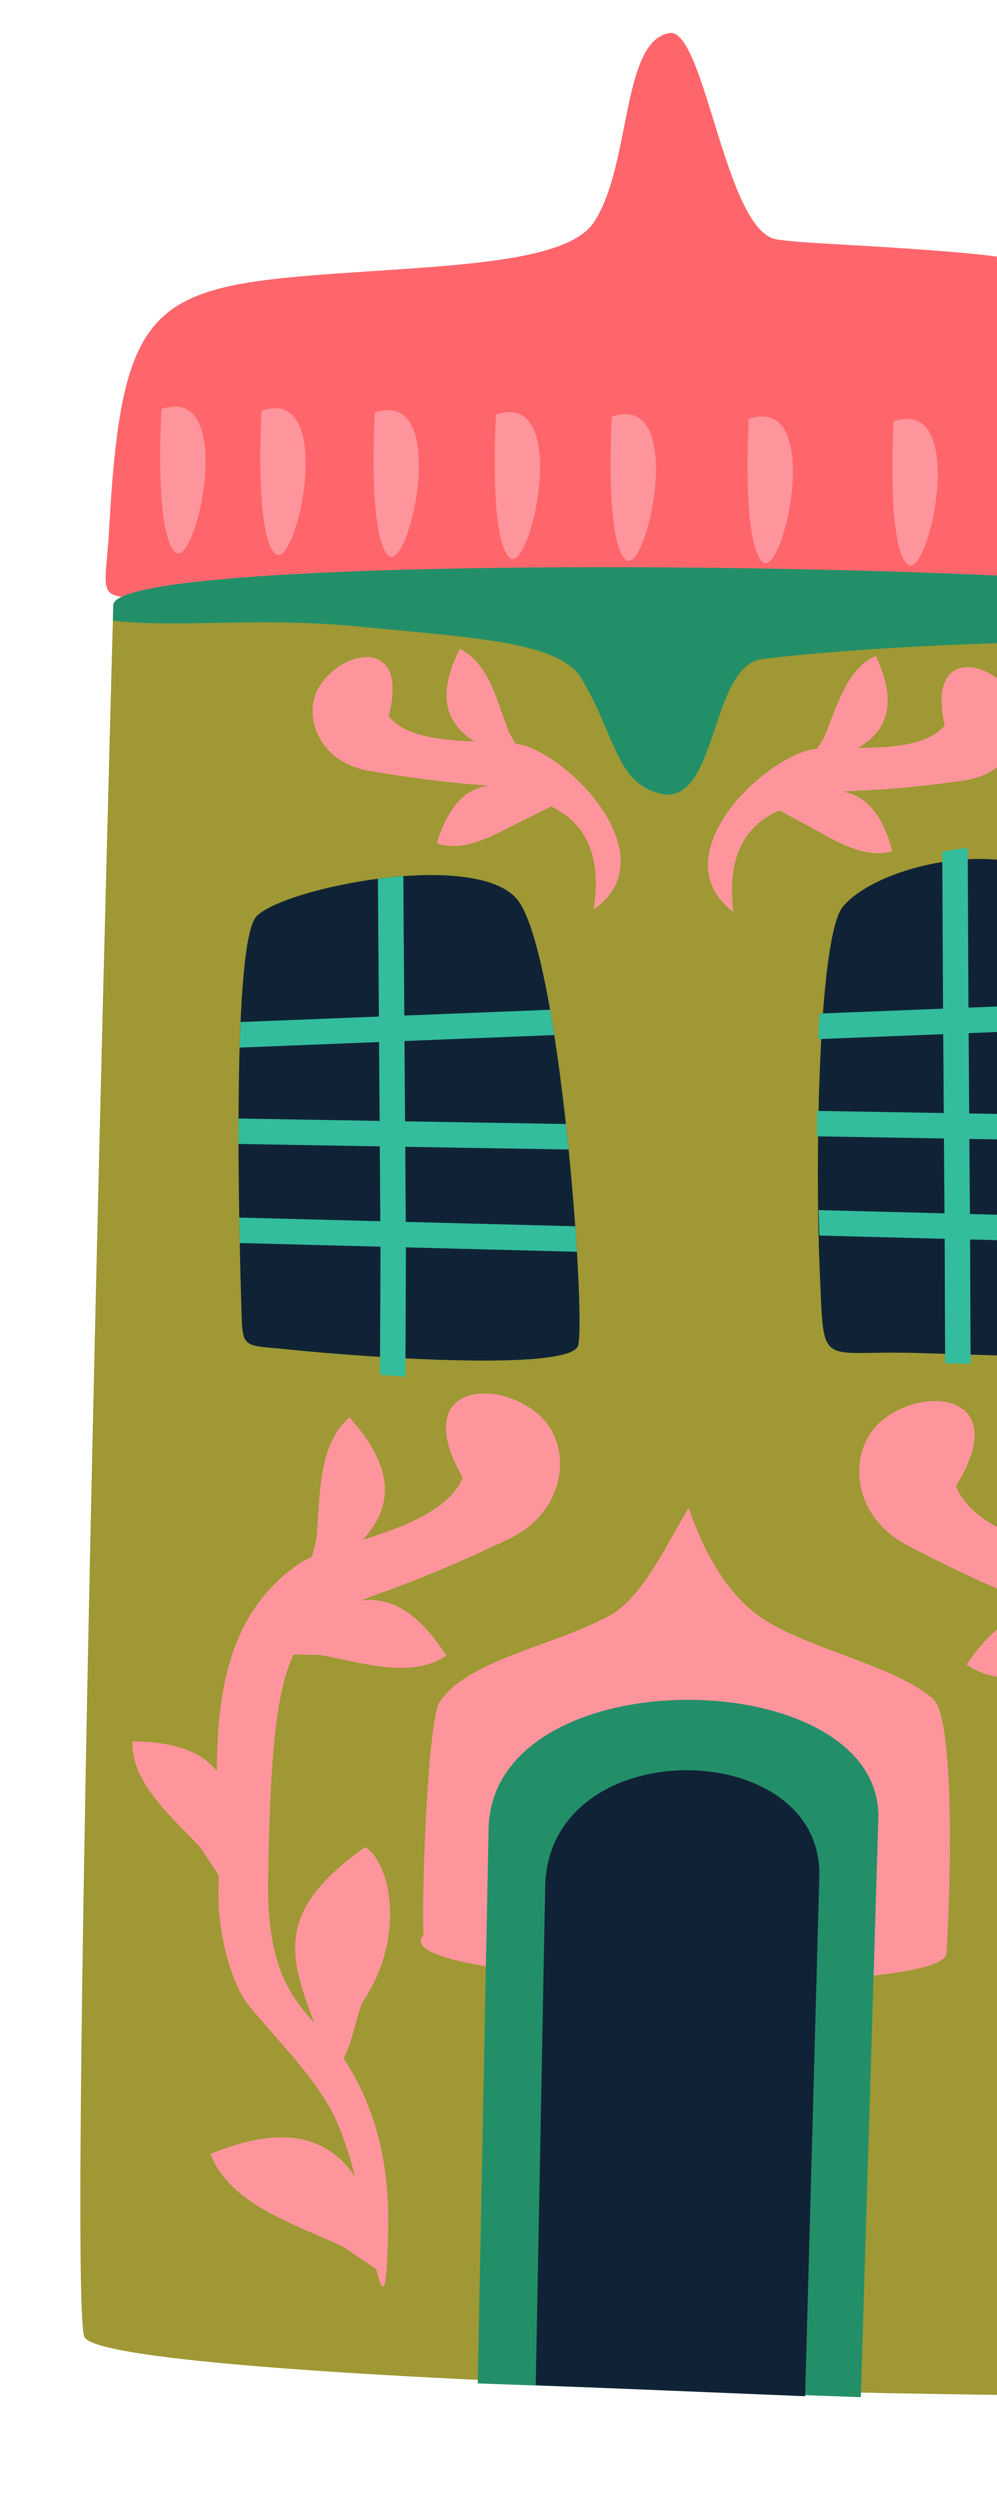
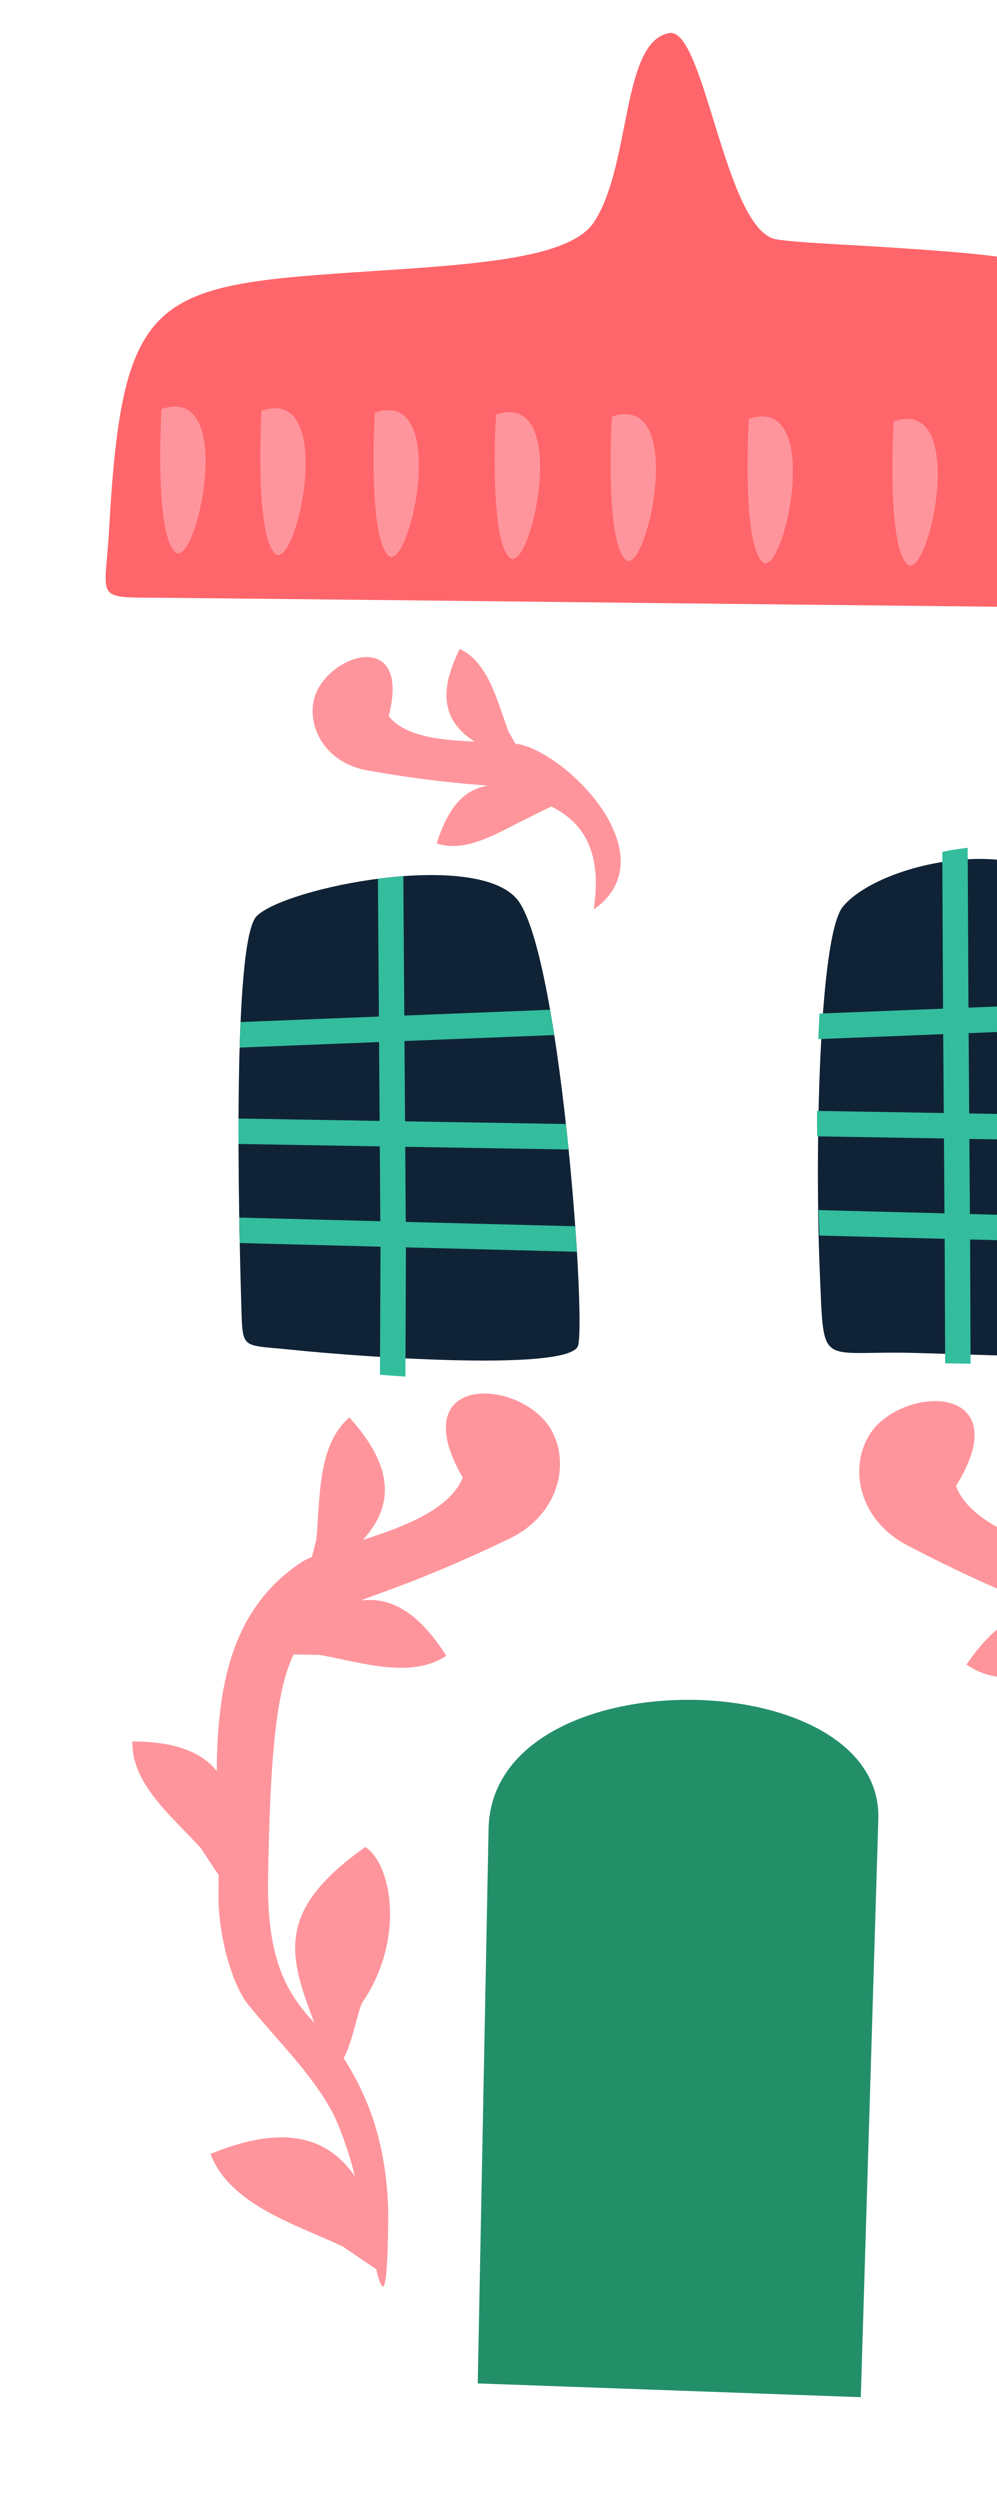
<svg xmlns="http://www.w3.org/2000/svg" width="273" height="684" viewBox="0 0 273 684">
  <defs>
    <clipPath id="clip-path">
      <rect id="Rectangle_120" data-name="Rectangle 120" width="273" height="684" transform="translate(1647 424)" fill="#fff" stroke="#707070" stroke-width="1" />
    </clipPath>
    <clipPath id="clip-path-2">
      <path id="Path_674" data-name="Path 674" d="M0,0H336.052V-646.894H0Z" fill="none" />
    </clipPath>
  </defs>
  <g id="Mask_Group_15" data-name="Mask Group 15" transform="translate(-1647 -424)" clip-path="url(#clip-path)">
    <g id="Group_661" data-name="Group 661" transform="translate(1669 1079.894)">
      <g id="Group_660" data-name="Group 660" clip-path="url(#clip-path-2)">
        <g id="Group_645" data-name="Group 645" transform="translate(9.024 -490.445)">
-           <path id="Path_659" data-name="Path 659" d="M0,0S-12.729,460.8-7.951,473.879s316.545,19.308,330.621,14.548S312.717,9.252,306.884-.849,2.262-15.96,0,0" fill="#9f9834" />
-         </g>
+           </g>
        <g id="Group_646" data-name="Group 646" transform="translate(7.883 -511.225)">
          <path id="Path_660" data-name="Path 660" d="M0,0C3.642-65.424,12.371-66.59,72.44-70.51c29.663-1.94,54.038-3.685,60.4-13.5,10.259-15.827,7.328-49.873,20.857-51.654,9.508-.337,15.082,54.258,29.043,56.49,7.262,1.16,22.42,1.38,46.951,3.344,62.464,4.992,72.911,21.473,80,76.026,2.807,21.587,6.512,21.829-13.445,21.651-93.4-.823-187.548-2.037-280.837-2.946C-4.634,18.7-1.122,20.2,0,0" fill="#ff666b" />
        </g>
        <g id="Group_647" data-name="Group 647" transform="translate(44.095 -297.988)">
          <path id="Path_661" data-name="Path 661" d="M0,0C-.788-25.774-2.492-100.8,4.234-107.3c8.121-7.855,59.279-18,71.052-4.8S94.371,1.227,92.226,10.184C90.539,17.206,36.981,13.8,13.055,11.34.12,10.012.347,11.439,0,0" fill="#102336" />
        </g>
        <g id="Group_648" data-name="Group 648" transform="translate(202.512 -306.938)">
          <path id="Path_662" data-name="Path 662" d="M0,0C-1.45-32.841-.325-92.936,6.3-100.9c9.74-11.719,47.317-19.875,61.055-4.976C78.026-94.31,86-24.445,88.5,6.153c1.373,16.831,3.582,16.888-11.059,16.639L26.481,21.235C-.4,20.431,1.15,26.086,0,0" fill="#102336" />
        </g>
        <g id="Group_649" data-name="Group 649" transform="translate(94.007 -126.516)">
-           <path id="Path_663" data-name="Path 663" d="M0,0C-.7-8.9,1.125-58.766,4.313-63.6,11.961-75.205,34.35-78.541,50.7-87.208c9.193-4.876,16-19.924,21.829-29.574,4.086,11.571,10.617,24.751,22.108,31.435,13.164,7.652,34.662,12.093,44.79,20.709,6.635,5.64,4.5,59.309,3.69,70.042C139.485,17.6-13.173,14.027,0,0" fill="#ff959c" />
-         </g>
+           </g>
        <g id="Group_650" data-name="Group 650" transform="translate(108.817 -3.761)">
          <path id="Path_664" data-name="Path 664" d="M0,0Q1.48-75.855,2.962-151.706c.918-47.524,108.033-45.807,106.727-2.7q-2.394,79.083-4.8,158.169Q52.444,1.883,0,0" fill="#238f69" />
        </g>
        <g id="Group_651" data-name="Group 651" transform="translate(202.403 -378.57)">
          <path id="Path_665" data-name="Path 665" d="M0,0,33.823-1.342l-.211-42.9c2.311-.481,4.64-.862,6.957-1.113L40.78-1.621,77.7-3.09c.438,2.248.868,4.565,1.29,6.927L40.826,5.355l.153,21.978,41.7.7c.318,2.324.617,4.654.912,6.979l-42.562-.717.146,20.556L86.021,56l.716,6.979-45.51-1.17.131,34L34.4,95.7l-.134-34.07-34.3-.887-.228-6.969,34.478.891-.146-20.488L-.655,33.589c-.025-2.314-.028-4.64-.035-6.956l34.712.582L33.87,5.631-.337,6.992C-.248,4.6-.136,2.259,0,0" fill="#33bd9d" />
        </g>
        <g id="Group_652" data-name="Group 652" transform="translate(43.87 -376.251)">
          <path id="Path_666" data-name="Path 666" d="M0,0,37.881-1.5l-.267-37.7c2.313-.3,4.642-.544,6.957-.715l.266,38.142,39.918-1.59Q85.342.006,85.9,3.56L44.885,5.191l.152,21.978,44.056.735c.26,2.331.5,4.661.73,6.971l-44.732-.742.14,20.55,46.411,1.195q.261,3.612.464,6.982L45.282,61.646l-.143,35.372q-3.507-.237-6.966-.5l.148-35.054-38.55-1L-.356,53.5l38.628,1-.146-20.484L-.563,33.359l.01-6.956,38.631.646L37.925,5.471-.254,6.988Q-.149,3.4,0,0" fill="#33bd9d" />
        </g>
        <g id="Group_653" data-name="Group 653" transform="translate(22.215 -543.975)">
          <path id="Path_667" data-name="Path 667" d="M0,0S-2.005,33.465,3.677,39.064,21.044-7.144,0,0M275.411,6.126s-2,33.465,3.671,39.064,17.374-46.211-3.671-39.064M239.462,4.019s-2,33.468,3.673,39.063,17.371-46.211-3.673-39.063m-38.977-.655s-2,33.468,3.68,39.064,17.368-46.209-3.68-39.064M160.828,2.7s-2.005,33.465,3.67,39.064S181.865-4.445,160.828,2.7m-37.5-.629s-2,33.465,3.677,39.06,17.358-46.207-3.677-39.06M91.594,1.535S89.589,35.007,95.268,40.6s17.361-46.2-3.674-39.064M58.419.979s-2,33.465,3.668,39.063S79.457-6.162,58.419.979M27.41.461S25.4,33.926,31.083,39.521,48.447-6.689,27.41.461" fill="#ff959c" />
        </g>
        <g id="Group_654" data-name="Group 654" transform="translate(117.435 -234.87)">
          <path id="Path_668" data-name="Path 668" d="M0,0C-21.938,10.511-32.769,13.83-40.671,16.912c8.959-1.225,16.508,4.2,23.439,15.1-9.714,6.517-23.681,1.675-34.622-.217l-7.182-.15c-4.755,9.983-6.423,27.266-6.991,61.24-.4,23.72,5.96,32.187,12.66,39.588-6.967-18.411-10.84-30.61,13.97-48.137,7.372,4.823,10.8,25.4-.693,42.335-1.239,1.821-2.745,10.892-5.228,15.467l.545.855c4.83,7.808,12.021,21.744,11.63,44.946-.328,19.549-1.373,19.585-3.282,11.917l-9.045-6.14c-12.833-6.113-31-11.4-36.321-25.394,17.8-7.283,30.995-6.195,39.518,6.1a91.861,91.861,0,0,0-5.492-16.177c-5.634-11.474-16.579-21.768-23.841-30.95-4.41-5.573-8.172-19.139-7.992-30.132.029-1.7.032-3.419.02-5.161l-4.895-7.392c-7.462-8.237-19.017-17.451-18.711-29.147,10.831.015,18.641,2.469,23.1,8.113.175-22.22,3.534-44.03,23-57.036a18.337,18.337,0,0,1,3.065-1.575l1.2-4.724c1.1-11.054.181-25.815,9.054-33.432,11.059,12.275,13.217,23.134,3.676,33.5C-28.913-3.252-16.265-8-12.716-16.72c-14.771-25.63,9.54-27.564,21.09-16.986C17.405-25.443,15.886-7.617,0,0" fill="#ff959c" />
        </g>
        <g id="Group_655" data-name="Group 655" transform="translate(226.498 -233.041)">
          <path id="Path_669" data-name="Path 669" d="M0,0C21.576,11.249,32.288,14.927,40.08,18.268c-8.912-1.523-16.641,3.65-23.929,14.31,9.485,6.842,23.609,2.477,34.609.944l7.181.1c4.423,10.136,5.5,27.464,4.935,61.434-.4,23.724-7.037,31.97-13.983,39.15,7.583-18.174,11.863-30.235-12.344-48.587-7.531,4.573-11.643,25.031-.727,42.337,1.175,1.858,2.374,10.98,4.7,15.629l-.572.842c-5.089,7.634-12.744,21.324-13.135,44.529-.327,19.546.718,19.619,2.885,12.015l9.248-5.831c13.026-5.681,31.357-10.352,37.151-24.157-17.543-7.878-30.769-7.236-39.7,4.769a91.877,91.877,0,0,1,6.036-15.981c6.014-11.28,17.3-21.2,24.862-30.134,4.589-5.423,8.816-18.856,9-29.853.028-1.692.089-3.411.153-5.15L81.59,87.4c7.729-7.972,19.592-16.8,19.675-28.5-10.824-.343-18.708,1.85-23.361,7.34.575-22.214-2.045-44.121-21.07-57.777a19,19,0,0,0-3.013-1.684l-1.045-4.76c-.728-11.08.686-25.8-7.923-33.716C33.388-19.8,30.865-9.019,40.058,1.666,29.009-2.277,16.529-7.45,13.271-16.279,28.89-41.4,4.66-44.151-7.235-33.972-16.538-26.01-15.625-8.146,0,0" fill="#ff959c" />
        </g>
        <g id="Group_656" data-name="Group 656" transform="translate(242.124 -442.384)">
-           <path id="Path_670" data-name="Path 670" d="M0,0C-18.327,2.671-26.951,2.62-33.391,3.071c6.789,1.144,11.053,6.8,13.615,16.291-8.533,2.54-17.6-4.149-25.112-8.012l-5.879-3.135c-10.57,4.756-14.164,14.113-12.553,27.767C-82.34,21.7-57.921-3.777-42.969-8.187a14.686,14.686,0,0,1,2.587-.451l1.939-3.154c3.311-7.786,5.983-18.722,14.158-22.249,5.256,11.43,4.362,19.8-4.92,25.183,8.929-.06,19.2-.645,23.751-6.177C-10.383-37.007,7.726-32.9,13.723-22.6,18.413-14.542,13.271-1.933,0,0" fill="#ff959c" />
-         </g>
+           </g>
        <g id="Group_657" data-name="Group 657" transform="translate(78.48 -445.131)">
          <path id="Path_671" data-name="Path 671" d="M0,0A309.631,309.631,0,0,0,33.266,4.19C26.448,5.1,22,10.612,19.113,20.016c8.446,2.82,17.722-3.558,25.371-7.159L50.469,9.91c10.4,5.113,13.671,14.58,11.612,28.184C81.568,24.451,58.006-1.831,43.219-6.74a13.9,13.9,0,0,0-2.571-.535L38.809-10.5c-3.038-7.894-5.338-18.911-13.4-22.709-5.64,11.245-5.026,19.65,4.071,25.335C20.565-8.231,10.322-9.16,5.952-14.841c5.667-21.8-12.569-18.306-18.905-8.206C-17.911-15.156-13.2-2.378,0,0" fill="#ff959c" />
        </g>
        <g id="Group_658" data-name="Group 658" transform="translate(8.899 -486.084)">
-           <path id="Path_672" data-name="Path 672" d="M0,0C17.2,2.076,40.362-1.058,67.788,1.66c29.584,2.934,54.409,4,60.439,14.03,9.723,16.16,9.5,29.653,22.956,31.886,14.476,1.246,12.588-35.288,26.613-37.052,7.3-.919,23.989-2.6,48.574-3.736,33.977-1.57,61.779-.56,81.513-7.983a16.454,16.454,0,0,0-.874-4.015C301.188-15.308,2.386-20.321.125-4.361Z" fill="#238f69" />
-         </g>
+           </g>
        <g id="Group_659" data-name="Group 659" transform="translate(124.693 -3.293)">
-           <path id="Path_673" data-name="Path 673" d="M0,0Q1.292-68.157,2.587-136.322c.8-42.7,76.133-41.511,75.069-2.773Q75.712-68.027,73.768,3.036,36.889,1.524,0,0" fill="#102336" />
-         </g>
+           </g>
      </g>
    </g>
  </g>
</svg>